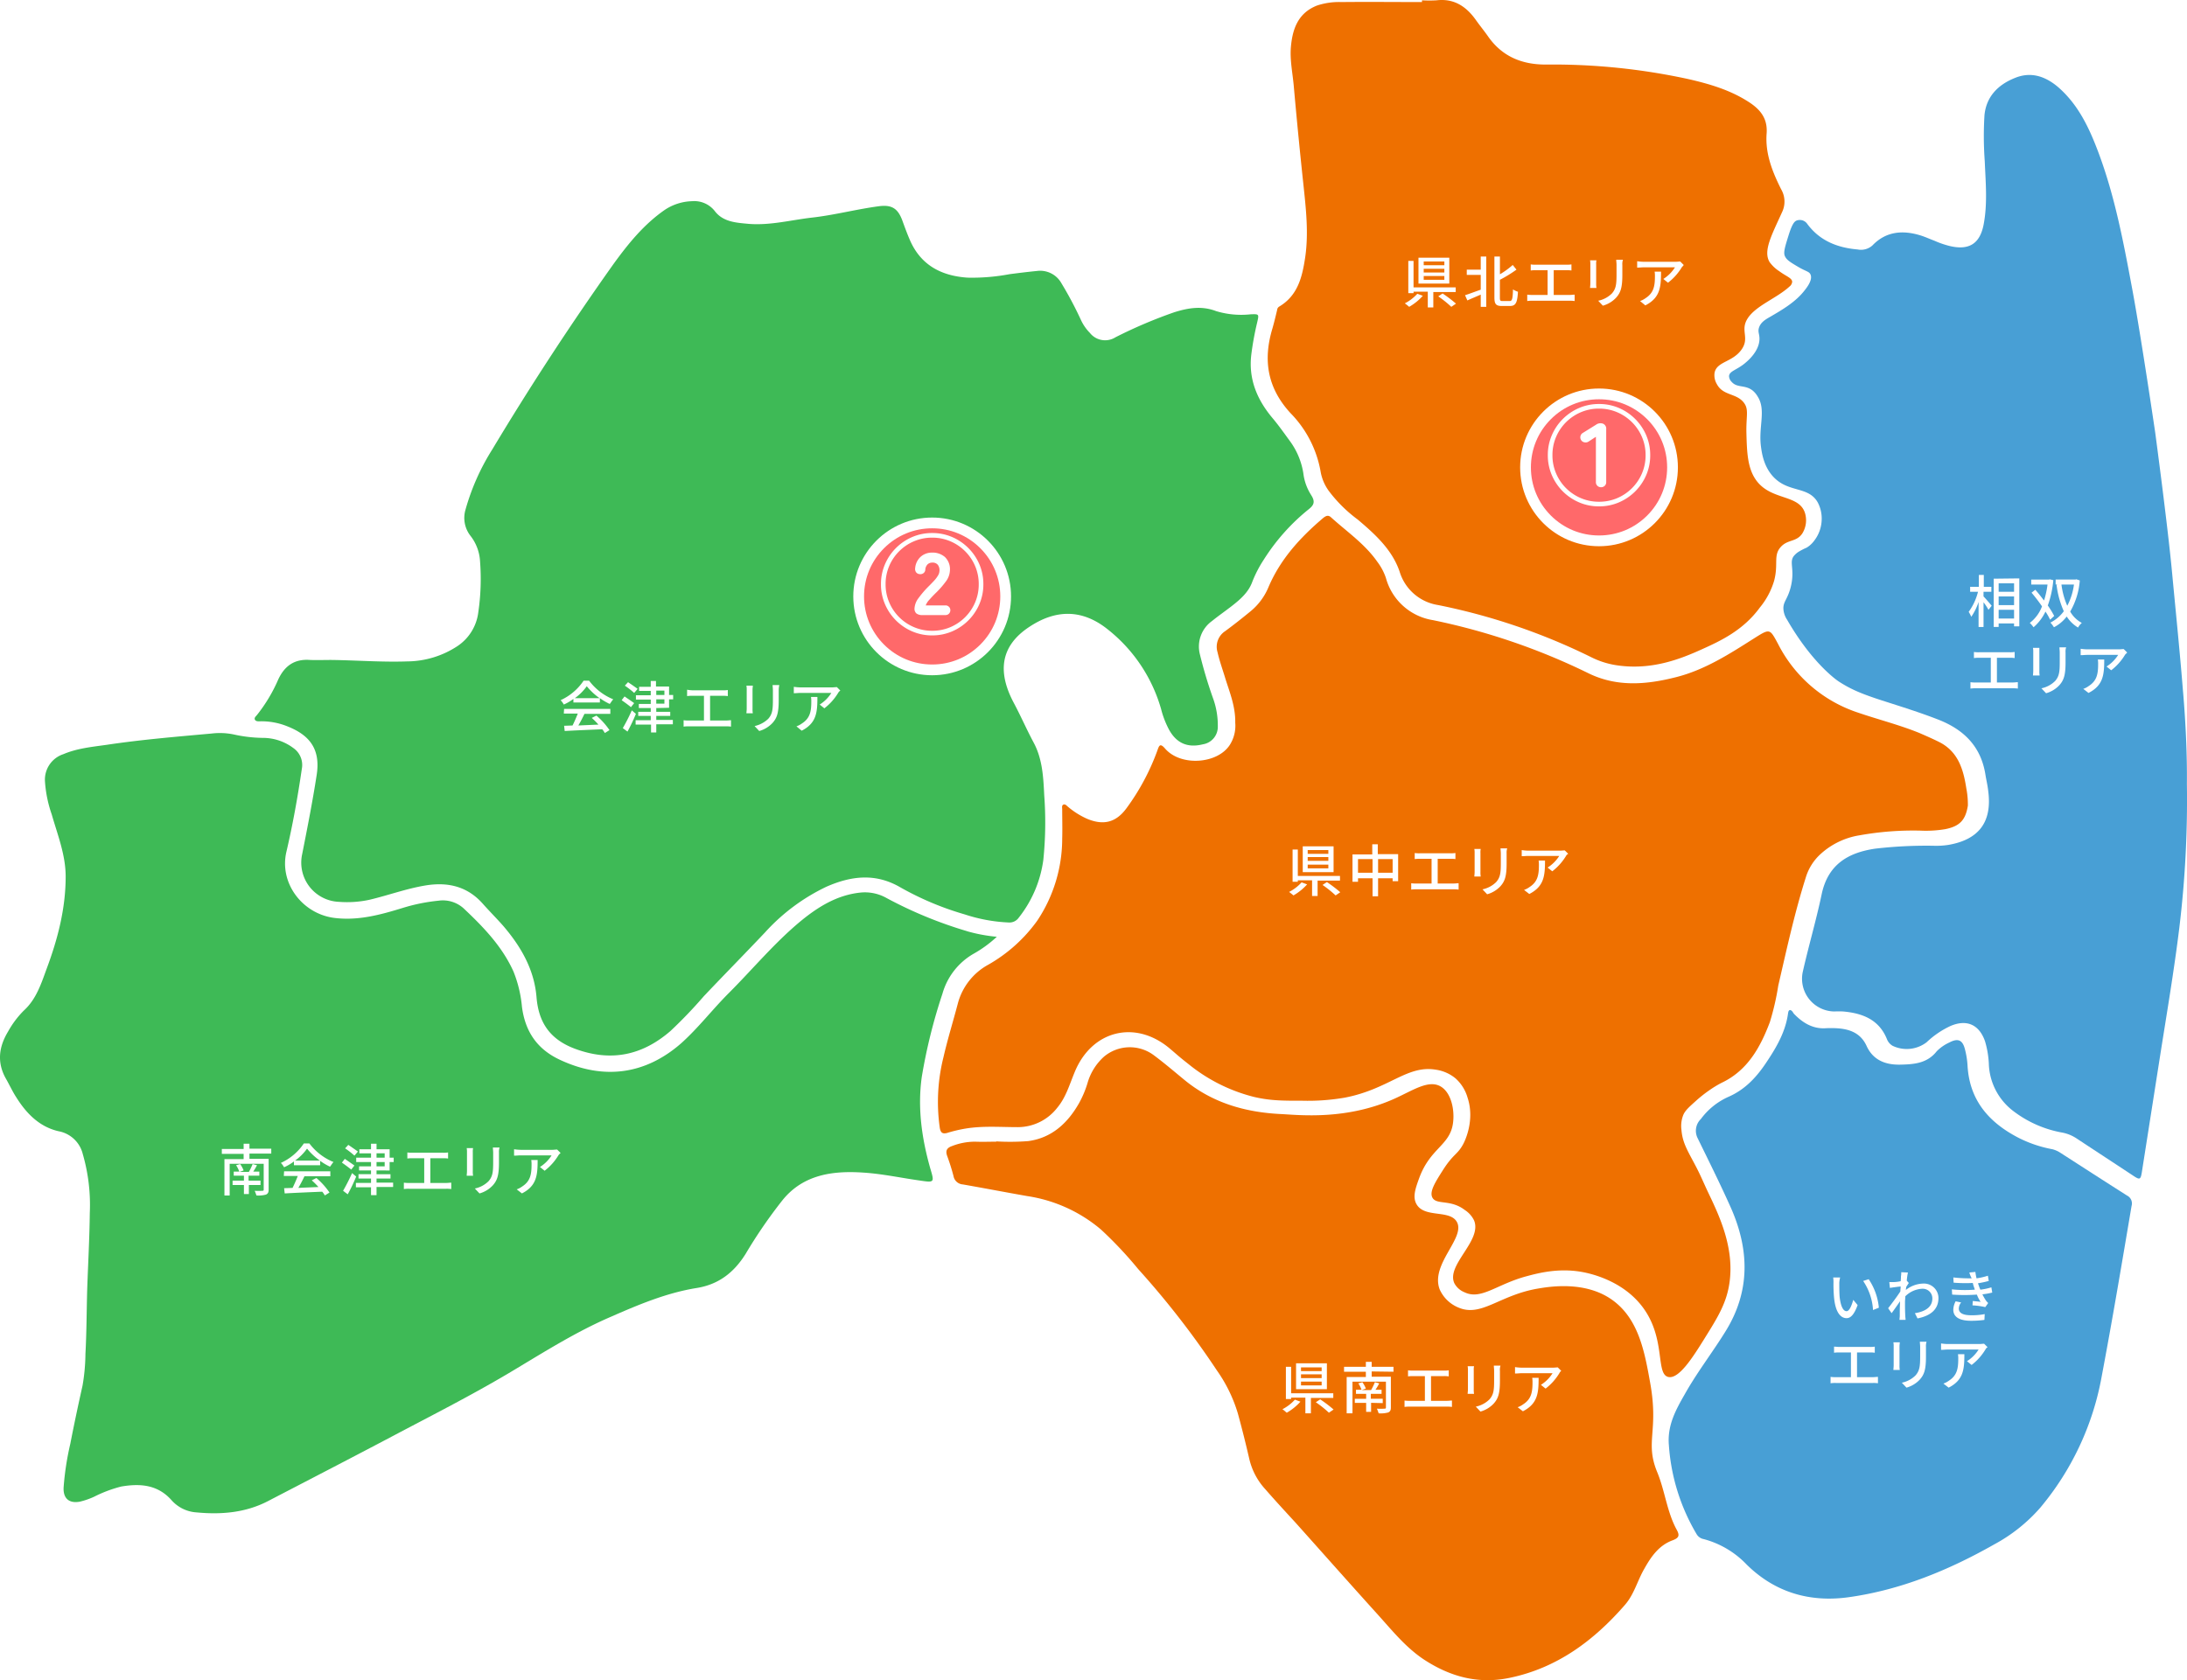
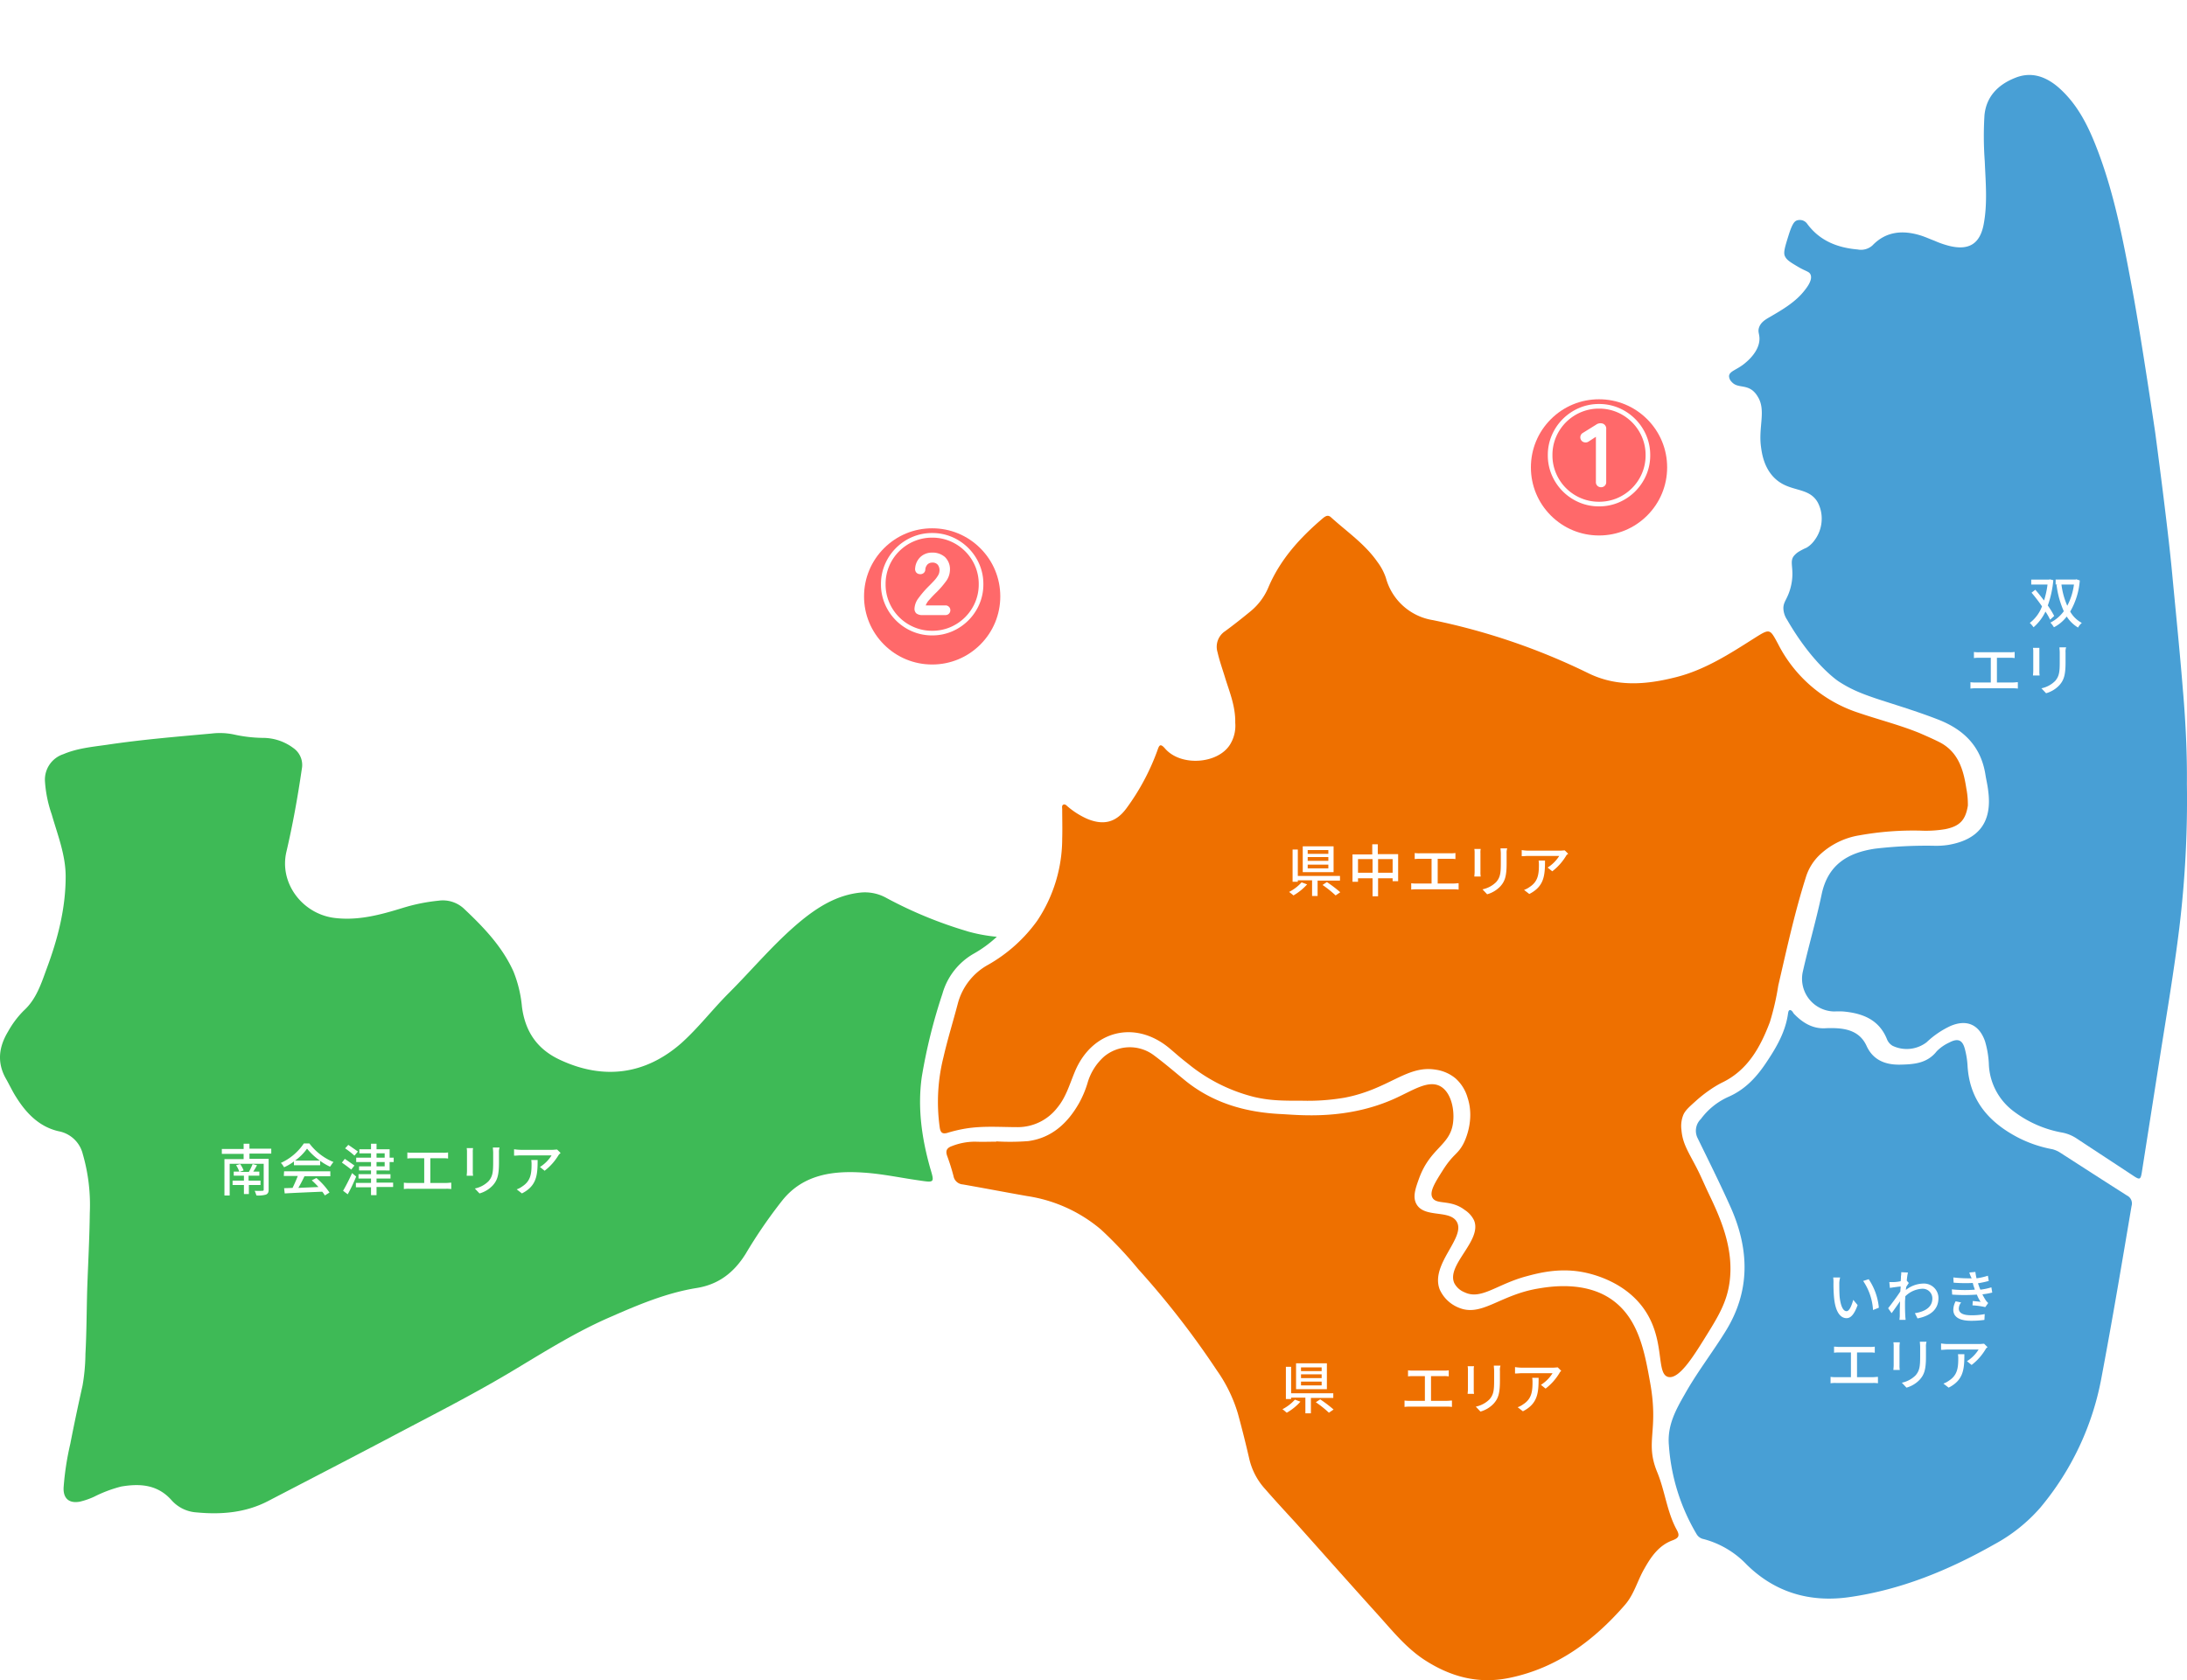
<svg xmlns="http://www.w3.org/2000/svg" width="610.001" height="468.768" viewBox="0 0 610.001 468.768">
  <defs>
    <filter id="パス_6378" x="415.001" y="99.397" width="62" height="62" filterUnits="userSpaceOnUse">
      <feOffset dy="3" input="SourceAlpha" />
      <feGaussianBlur stdDeviation="3" result="blur" />
      <feFlood flood-opacity="0.376" />
      <feComposite operator="in" in2="blur" />
      <feComposite in="SourceGraphic" />
    </filter>
    <filter id="パス_6377" x="229.001" y="135.397" width="62" height="62" filterUnits="userSpaceOnUse">
      <feOffset dy="3" input="SourceAlpha" />
      <feGaussianBlur stdDeviation="3" result="blur-2" />
      <feFlood flood-opacity="0.376" />
      <feComposite operator="in" in2="blur-2" />
      <feComposite in="SourceGraphic" />
    </filter>
  </defs>
  <g id="グループ_1566" data-name="グループ 1566" transform="translate(-639.999 -575.982)">
    <g id="グループ_1564" data-name="グループ 1564">
-       <path id="パス_6315" data-name="パス 6315" d="M348.851,125.183a14.443,14.443,0,0,1-2.19-6.084,20.552,20.552,0,0,0-3.812-9.085c-1.541-2.109-3.082-4.3-4.786-6.327-4.3-5.115-6.732-10.87-5.921-17.683a82.228,82.228,0,0,1,1.622-8.918c.568-2.433.568-2.433-1.785-2.353a24.194,24.194,0,0,1-9.652-.892c-4.055-1.541-7.786-.892-11.68.324a132.524,132.524,0,0,0-16.384,6.976,5.409,5.409,0,0,1-7.138-1.217,12.719,12.719,0,0,1-2.514-3.65,103.1,103.1,0,0,0-5.435-10.22,6.785,6.785,0,0,0-6.82-3.41c-2.514.244-5.115.568-7.625.892a56.367,56.367,0,0,1-11.68.973c-7.462-.487-13.221-3.569-16.223-10.707-.73-1.7-1.378-3.487-2.028-5.272-1.217-3.245-2.839-4.38-6.327-3.975-6.245.81-12.328,2.433-18.574,3.163-5.921.649-11.843,2.271-17.925,1.785-3.41-.324-7.057-.487-9.409-3.487a7.255,7.255,0,0,0-6.408-2.839,14.385,14.385,0,0,0-7.625,2.433c-5.84,4.055-10.22,9.49-14.275,15.082q-17.884,25.18-33.824,51.75a63.591,63.591,0,0,0-7.462,16.787,8.111,8.111,0,0,0,1.378,7.3,12.667,12.667,0,0,1,2.677,7.138,64.007,64.007,0,0,1-.487,14.194,13.278,13.278,0,0,1-5.759,9.409,25.778,25.778,0,0,1-14.109,4.306c-7.057.244-14.194-.324-21.246-.405-1.946,0-3.894.081-5.84,0-4.3-.324-7.057,1.622-8.841,5.435a43.8,43.8,0,0,1-5.921,9.9c-.324.405-.892.811-.568,1.378.324.487.973.405,1.46.405a19.171,19.171,0,0,1,7.706,1.46c6.084,2.433,9.166,6.327,8.03,13.546-1.136,7.381-2.6,14.762-4.055,22.144a10.952,10.952,0,0,0,10.3,13.221,29.435,29.435,0,0,0,8.435-.568c5.191-1.217,10.22-3.082,15.492-3.975,6.164-1.049,11.68.081,16.06,4.948,1.866,2.109,3.894,4.136,5.759,6.245,4.948,5.759,8.679,12.167,9.329,19.873.568,7.213,3.812,11.924,10.87,14.519,9.976,3.65,18.656,1.785,26.523-5.03a129.806,129.806,0,0,0,9.247-9.652c5.677-6,11.437-11.843,17.115-17.845a54.888,54.888,0,0,1,17.115-12.734c6.82-3,13.626-3.894,20.6.163a83.1,83.1,0,0,0,17.925,7.544,45.316,45.316,0,0,0,12.328,2.271,3.137,3.137,0,0,0,2.754-1.3,33.016,33.016,0,0,0,6.894-16.223,102.706,102.706,0,0,0,.244-18.007c-.244-5.029-.487-10.139-3-14.762-1.946-3.65-3.569-7.381-5.516-11.031-4.3-8.111-4.136-15.574,4.38-21.17,7.213-4.786,14.357-4.948,21.246.244a43.525,43.525,0,0,1,15.492,22.711,25.611,25.611,0,0,0,2.269,5.845c2.109,3.731,5.191,5.03,9.409,3.975a4.922,4.922,0,0,0,4.136-5.03,22.179,22.179,0,0,0-1.378-7.949,125.272,125.272,0,0,1-3.65-12.248,8.757,8.757,0,0,1,3.41-9.166c1.7-1.378,3.569-2.677,5.353-4.055,2.514-1.946,4.867-3.975,5.921-6.976a33.238,33.238,0,0,1,3.163-6.084,57.262,57.262,0,0,1,12.492-14.033c1.462-1.137,1.95-2.11.733-3.975" transform="translate(656.869 588.94)" fill="#3eba56" />
      <path id="パス_6316" data-name="パス 6316" d="M269.763,211.605a118.006,118.006,0,0,1-22.468-9.247,12.294,12.294,0,0,0-7.213-1.541c-6.489.649-11.761,3.894-16.628,7.869-7.381,6.084-13.465,13.465-20.2,20.2-4.543,4.543-8.435,9.652-13.221,13.951-9.976,8.761-21.656,10.382-33.906,4.623-6.408-3-9.652-7.949-10.544-14.762a34.676,34.676,0,0,0-2.353-9.815c-3.163-7.057-8.435-12.492-13.951-17.683a8.628,8.628,0,0,0-6.976-2.109,50.538,50.538,0,0,0-9.734,1.946c-6.327,1.946-12.653,3.731-19.468,2.839-8.841-1.217-15.249-9.734-13.221-18.413,1.785-7.625,3.163-15.33,4.3-23.117a5.752,5.752,0,0,0-2.353-5.84,14.14,14.14,0,0,0-8.517-2.839,39.7,39.7,0,0,1-8.193-.973,19.183,19.183,0,0,0-6.084-.244c-9.815.892-19.629,1.7-29.363,3.163-4.055.568-8.193.973-12.005,2.6a7.476,7.476,0,0,0-5.115,7.706A34.806,34.806,0,0,0,14.42,179c1.622,5.677,3.894,11.279,3.894,17.359,0,8.918-2.19,17.357-5.272,25.632-1.541,4.218-2.921,8.6-6.408,11.761a26.176,26.176,0,0,0-4.38,5.84c-2.6,4.3-3.163,8.679-.568,13.221.973,1.7,1.785,3.489,2.839,5.115,2.839,4.543,6.489,8.274,11.843,9.49a8.538,8.538,0,0,1,6.732,6.408,51.007,51.007,0,0,1,1.946,16.384c-.081,7.138-.487,14.275-.73,21.5-.163,5.921-.163,11.924-.487,17.845a54.3,54.3,0,0,1-.81,8.841c-1.217,5.435-2.353,10.788-3.41,16.223a78.9,78.9,0,0,0-1.866,12.167c-.163,3.082,1.541,4.542,4.542,3.974a20.884,20.884,0,0,0,3.975-1.378,36.832,36.832,0,0,1,7.544-2.839c5.272-.892,10.22-.568,14.114,3.894a10.172,10.172,0,0,0,6.976,3.326c6.82.649,13.546.081,19.71-3.082,12.328-6.408,24.74-12.816,36.984-19.3,10.788-5.677,21.738-11.279,32.2-17.6,8.517-5.115,16.952-10.382,26.037-14.357,7.949-3.487,15.9-6.894,24.5-8.274,6.084-.973,10.383-4.3,13.626-9.49a136.466,136.466,0,0,1,10.3-15.006c5.759-7.138,13.951-8.274,22.468-7.706,5.272.324,10.463,1.46,15.655,2.19,4.3.649,4.3.649,3.082-3.41-2.353-8.354-3.569-16.787-2.353-25.469a151.434,151.434,0,0,1,5.759-23.2,18.714,18.714,0,0,1,8.6-11.112,33.639,33.639,0,0,0,6.57-4.786,45.262,45.262,0,0,1-8.265-1.541" transform="translate(640 624.187)" fill="#3eba56" />
      <path id="パス_6317" data-name="パス 6317" d="M486.331,186.253c-.812-5.353-2.271-10.383-7.625-13.06-1.785-.892-3.65-1.7-5.516-2.514-5.6-2.271-11.436-3.731-17.115-5.677a38.528,38.528,0,0,1-22.224-19.061c-2.353-4.38-2.271-4.459-6.652-1.7-6.894,4.38-13.789,8.841-21.819,10.87-8.274,2.109-16.547,2.839-24.577-1.136a181.569,181.569,0,0,0-43.233-14.762,16.229,16.229,0,0,1-13.14-11.761,15.7,15.7,0,0,0-2.353-4.459c-3.487-5.03-8.517-8.435-12.984-12.492-.811-.73-1.46-.324-2.109.163-6.408,5.435-12,11.517-15.33,19.386a17.325,17.325,0,0,1-5.03,6.732c-2.271,1.865-4.623,3.731-7.057,5.516a5.2,5.2,0,0,0-2.109,5.84c.568,2.514,1.46,4.948,2.19,7.381,1.217,3.894,2.839,7.786,2.754,12.328a9.965,9.965,0,0,1-1.46,6.084c-3.41,5.435-13.708,6.164-18.088,1.136-1.46-1.7-1.7-.81-2.19.568a63.891,63.891,0,0,1-8.6,16.06c-2.921,3.975-6.408,4.867-11.031,2.921a22.261,22.261,0,0,1-5.272-3.326c-.405-.324-.81-.892-1.38-.568-.405.244-.243.892-.243,1.3,0,2.677.081,5.435,0,8.111a41.308,41.308,0,0,1-6.976,22.951,42.876,42.876,0,0,1-13.626,12.248,17.387,17.387,0,0,0-8.517,10.87c-1.3,4.948-2.839,9.9-3.975,14.843A51.254,51.254,0,0,0,200,280.91c.244,1.3.73,1.7,2.028,1.378a38.92,38.92,0,0,1,5.115-1.217c4.867-.81,9.734-.405,14.6-.405a13.95,13.95,0,0,0,11.031-5.435c2.433-2.921,3.41-6.489,4.867-9.976,4.786-11.6,16.871-14.6,26.442-6.57,2.228,1.869,2.2,1.966,5.272,4.38a47.068,47.068,0,0,0,18.371,9.191c4.527,1.051,8.1,1.044,13.273,1.035a60.5,60.5,0,0,0,12.03-.869c12.267-2.386,17.237-9.092,25.22-7.8a11.112,11.112,0,0,1,5.559,2.405,11.446,11.446,0,0,1,3.414,5.475c2.084,6.384-.894,12.245-1.174,12.776-1.647,3.123-2.769,2.732-5.725,7.384-2.178,3.428-3.852,6.06-2.9,7.715,1.167,2.041,5.04.372,8.99,3.393a7.226,7.226,0,0,1,2.6,2.913c2.319,5.645-7.784,12.37-5.519,17.487a5.492,5.492,0,0,0,2.86,2.567c4.628,2.24,8.974-2.243,17.287-4.468,3.209-.859,8.862-2.374,15.416-1.209,2.337.416,11.374,2.341,16.977,9.815,6.564,8.755,3.545,18.631,7.138,19.487,2.993.712,6.984-5.689,10.111-10.707,3.772-6.052,6.261-10.043,7.02-15.929,1.239-9.614-2.888-18.332-5.9-24.643-1.112-2.325-2.1-4.713-3.277-7-2.34-4.535-3.97-6.837-4.269-10.664a8.25,8.25,0,0,1,.544-4.226c.549-1.217,1.549-2.111,3.545-3.9a36.835,36.835,0,0,1,3.936-3.087,29.845,29.845,0,0,1,3.082-1.865c7.3-3.41,10.87-9.9,13.546-16.952a71.809,71.809,0,0,0,2.353-10.22c2.353-10.139,4.543-20.278,7.706-30.254a14.446,14.446,0,0,1,4.055-6.408,21,21,0,0,1,10.95-5.272,84.8,84.8,0,0,1,16.952-1.3,32.8,32.8,0,0,0,6.894-.405c4.055-.811,5.677-2.514,6.327-6.57a23.583,23.583,0,0,0-.409-4.7" transform="translate(702.133 609.793)" fill="#ee7000" />
-       <path id="パス_6318" data-name="パス 6318" d="M403.515,89.146c2.331-3.55,8.136-5.6,11.641-8.839a1.867,1.867,0,0,0,.742-1.332c-.05-1.043-1.626-1.483-3.578-2.921a10.159,10.159,0,0,1-2.746-2.6c-1.8-3.113.568-7.412,3.569-14.033a6.805,6.805,0,0,0-.324-6.245c-2.434-4.867-4.459-9.9-4.055-15.492.324-4.055-1.541-6.57-4.7-8.679-5.272-3.487-11.112-5.191-17.115-6.57a177.982,177.982,0,0,0-39.826-4.055c-6.652,0-12.167-2.271-16.06-7.869-1.136-1.622-2.353-3.082-3.487-4.7C324.887,2.085,321.486-.112,316.7.456a33.736,33.736,0,0,1-4.055,0V.943c-7.462,0-15.006-.081-22.468,0a19.506,19.506,0,0,0-6.82.973c-5.353,2.109-6.894,6.652-7.3,11.843-.244,3.487.487,6.976.81,10.463.811,9.166,1.7,18.251,2.677,27.41.73,6.894,1.541,13.87.487,20.765-.811,5.272-2.028,10.383-7.138,13.465a1.2,1.2,0,0,0-.649.973c-.405,1.7-.81,3.41-1.3,5.115-2.677,8.841-1.46,16.628,5.03,23.685a30.893,30.893,0,0,1,8.435,16.547,12.882,12.882,0,0,0,2.271,5.191,39.3,39.3,0,0,0,8.042,7.951c4.786,4.055,9.574,8.354,11.68,14.519a13.327,13.327,0,0,0,10.707,9.329,173.445,173.445,0,0,1,42.828,14.6,23.569,23.569,0,0,0,6.894,2.19c9.976,1.542,18.227-1.889,23.928-4.459,5.132-2.315,11.473-5.26,16.1-11.607a21.135,21.135,0,0,0,4.008-7.511c1.225-4.65-.247-6.921,1.729-9.281,1.953-2.332,4.462-1.4,6.134-3.912a6.98,6.98,0,0,0,.727-5.729c-1.714-5.3-9.618-3.351-13.719-9.268-2.332-3.367-2.463-7.878-2.6-12.782-.146-5.018.792-6.812-.778-8.77-2.1-2.628-5.743-1.836-7.469-5.1a4.838,4.838,0,0,1-.639-3.19c.626-3.127,4.914-2.913,7.435-6.338s-.448-5.4,1.831-8.871" transform="translate(723.979 575.614)" fill="#ee7000" />
      <path id="パス_6319" data-name="パス 6319" d="M482.7,266.98c-6.245-3.975-12.41-7.949-18.574-11.924a7.545,7.545,0,0,0-2.19-.973,34.79,34.79,0,0,1-9.408-3.163c-8.193-4.218-13.708-10.383-14.275-20.115a22.882,22.882,0,0,0-.731-4.623c-.649-2.6-1.946-3.163-4.38-1.866a11.73,11.73,0,0,0-3.487,2.433c-2.677,3.41-6.408,3.65-10.22,3.731-4.136.081-7.544-1.3-9.329-5.191-1.622-3.569-4.623-4.7-8.112-4.948a27.329,27.329,0,0,0-3.65,0c-3.487.081-6.164-1.622-8.517-4.055-.325-.405-.487-.973-1.136-1.049-.405.163-.405.487-.487.811-.649,5.029-3.082,9.329-5.84,13.465-2.754,4.218-6,7.869-10.87,9.976a19.333,19.333,0,0,0-7.625,6.164,4.559,4.559,0,0,0-.892,5.353c3.163,6.489,6.408,12.984,9.327,19.548,5.115,11.68,5.353,23.2-1.541,34.311-3.65,5.921-7.949,11.437-11.356,17.52-2.514,4.38-4.948,8.761-4.459,14.275a56.051,56.051,0,0,0,7.786,24.9,2.917,2.917,0,0,0,1.946,1.3,25.614,25.614,0,0,1,11.924,7.057c7.949,7.869,17.683,10.623,28.39,9.166,14.6-2.028,27.984-7.544,40.719-14.762a45.981,45.981,0,0,0,12.816-10.22,78.687,78.687,0,0,0,17.115-36.5c3-15.9,5.677-31.8,8.354-47.694a2.453,2.453,0,0,0-1.3-2.922" transform="translate(750.538 642.541)" fill="#489fd5" />
      <path id="パス_6320" data-name="パス 6320" d="M494.37,188.54c-.892-11.193-2.028-22.306-3.082-33.5-1.217-13.06-4.7-39.015-4.7-39.015s-3.894-26.442-6.327-39.583c-2.433-13.06-4.867-26.2-9.574-38.689-2.51-6.658-5.513-13.066-11.035-17.933-3.568-3.082-7.625-4.542-12.167-2.677-4.7,1.866-8.03,5.191-8.517,10.463a95.309,95.309,0,0,0,.081,12.734c.244,5.921.812,11.924-.324,17.764-1.049,5.353-4.136,7.213-9.49,5.921a25.914,25.914,0,0,1-4.218-1.46c-1.3-.487-2.514-1.049-3.812-1.46-4.948-1.541-9.652-1.217-13.465,2.754A4.769,4.769,0,0,1,403.6,65c-5.677-.487-10.623-2.433-14.114-7.213a2.54,2.54,0,0,0-1.127-.855,2.673,2.673,0,0,0-1.63-.056c-.791.236-1.415,1.039-2.412,4.236-.978,3.137-1.468,4.706-1.022,5.725.481,1.094,1.512,1.709,3.574,2.939,2.316,1.382,3.182,1.325,3.576,2.2.7,1.553-1.1,3.782-1.923,4.792-2.416,2.98-6.016,5.1-9.29,7-1.234.715-2.6,1.46-3.127,2.98-.442,1.288.171,1.837.106,3.378-.143,3.393-3.336,6.024-4.094,6.649-2.3,1.891-4.317,2.157-4.389,3.57a2.367,2.367,0,0,0,.753,1.621c1.534,1.729,3.715.721,5.836,2.4a5.958,5.958,0,0,1,1.344,1.584c2.488,3.8.24,8.417.963,13.976.233,1.8.759,5.751,3.621,8.674,4.2,4.3,9.6,2.426,12.2,6.932a9.621,9.621,0,0,1,1.115,5.061,9.953,9.953,0,0,1-2.132,5.729,7.172,7.172,0,0,1-2.07,1.881,17.032,17.032,0,0,0-2.371,1.235,5.864,5.864,0,0,0-1.2,1.1c-1.115,1.47-.157,3.009-.441,6.235a15.67,15.67,0,0,1-.685,3.368c-.805,2.526-1.727,3.187-1.78,4.86a6.041,6.041,0,0,0,1.027,3.287c7.293,12.661,14.424,17.252,14.424,17.252,3.3,2.127,6.135,3.374,12,5.272,5.272,1.7,10.544,3.326,15.738,5.353,7.057,2.754,11.843,7.381,13.14,15.169.244,1.622.649,3.163.81,4.786,1.136,8.6-2.6,13.546-11.112,15.006a22.219,22.219,0,0,1-4.056.244,123.214,123.214,0,0,0-16.384.81c-7.706,1.136-13.221,4.543-14.925,12.816-1.541,7.3-3.65,14.438-5.272,21.656a9.133,9.133,0,0,0,8.841,10.951,24.307,24.307,0,0,1,2.434,0c5.435.487,10.058,2.271,12.248,7.786a3.721,3.721,0,0,0,1.541,1.785,9.137,9.137,0,0,0,9.49-.973,24.817,24.817,0,0,1,6.662-4.546c4.543-1.946,8.03-.405,9.652,4.3a26.5,26.5,0,0,1,1.049,6.164,17.221,17.221,0,0,0,6.976,13.377,31.574,31.574,0,0,0,13.626,5.921,11.007,11.007,0,0,1,3.894,1.622c5.272,3.487,10.623,6.976,15.9,10.463,1.7,1.136,1.946.973,2.271-.973l5.115-32.607c1.865-11.843,3.894-23.765,5.353-35.689a297.012,297.012,0,0,0,2.109-40.151c.077-8.189-.328-16.867-1.058-25.541" transform="translate(754.538 580.583)" fill="#489fd5" />
      <path id="パス_6321" data-name="パス 6321" d="M333.107,259.783c3.062-8.473,8.513-9.158,9.444-15.266.586-3.845-.48-8.765-3.473-10.45-3.329-1.875-7.588,1.066-12.614,3.352-13.569,6.172-26.786,4.627-31.877,4.38-10.058-.487-19.3-3.163-27.172-9.734-2.754-2.272-5.516-4.623-8.354-6.732a11.191,11.191,0,0,0-13.87.487,15.7,15.7,0,0,0-4.543,7.3,28.22,28.22,0,0,1-2.353,5.6c-3.163,5.6-7.625,9.734-14.194,10.623a65.494,65.494,0,0,1-8.918.081v.081c-1.946,0-3.894.081-5.84,0a17.72,17.72,0,0,0-6.489,1.217c-1.622.568-1.866,1.46-1.3,2.921.649,1.785,1.217,3.569,1.7,5.435a2.841,2.841,0,0,0,2.6,2.353c6,1.049,11.924,2.19,17.925,3.245a41.3,41.3,0,0,1,20.6,9.329,111.4,111.4,0,0,1,10.383,11.031,240.156,240.156,0,0,1,21.975,28.311,41.213,41.213,0,0,1,5.84,12.005c1.136,4.136,2.19,8.354,3.163,12.572a18.766,18.766,0,0,0,4.459,8.517c2.754,3.163,5.6,6.245,8.435,9.329,7.55,8.438,15.013,16.871,22.561,25.225,4.136,4.543,7.949,9.409,13.14,12.9,7.381,4.867,15.249,7.057,24.09,5.191,13.221-2.754,23.441-10.383,32.121-20.359,2.6-3,3.487-6.82,5.435-10.139,1.866-3.326,4.055-6.489,7.869-7.869,1.7-.649,2.028-1.3,1.136-2.919-2.723-4.953-3.279-10.837-5.435-16.06-3.511-8.5.455-11.313-1.955-24.82-1.566-8.78-3.228-18.091-10.749-23.364-7.552-5.3-17.536-3.574-20.521-3.075-10.837,1.809-15.873,8.117-22.321,5.263a9.778,9.778,0,0,1-5.142-5.024c-2.682-7.078,7.378-14.438,4.754-18.891-2.02-3.427-9.082-.944-11.256-4.957-1.069-1.97-.279-4.253.742-7.081" transform="translate(702.693 645.009)" fill="#ee7000" />
      <g id="グループ_1558" data-name="グループ 1558" transform="translate(-18.256 28.257)">
        <path id="パス_6322" data-name="パス 6322" d="M136.795,128.664a13.675,13.675,0,0,1-2.754,1.622,5.766,5.766,0,0,0-.892-1.217,15.374,15.374,0,0,0,6.408-5.435H141.1a15.95,15.95,0,0,0,6.732,5.191c-.324.324-.649.892-.973,1.3A16.355,16.355,0,0,1,144.1,128.5v1.217h-7.381v-1.049Zm-2.677,2.839h12.9v1.378H139.8c-.487,1.049-1.136,2.271-1.7,3.245,1.785-.081,3.731-.163,5.6-.244a20.213,20.213,0,0,0-1.866-1.866l1.3-.649a20.286,20.286,0,0,1,3.65,4.055l-1.3.81a6.231,6.231,0,0,0-.73-1.049c-3.731.163-7.786.324-10.463.487l-.163-1.46,2.353-.081c.487-.973,1.049-2.271,1.46-3.326h-3.9l.081-1.3Zm9.9-3a17.636,17.636,0,0,1-3.569-3.326,14.348,14.348,0,0,1-3.326,3.326Z" transform="translate(681.472 614.009)" fill="#fff" />
        <path id="パス_6323" data-name="パス 6323" d="M148.729,131c-.568-.487-1.785-1.378-2.6-1.946l.81-1.049c.81.568,2.028,1.378,2.677,1.865L148.729,131Zm1.378,1.866a46.262,46.262,0,0,1-2.353,4.948l-1.3-.973a55.1,55.1,0,0,0,2.514-4.948l1.136.973Zm-.487-5.84a24.205,24.205,0,0,0-2.6-2.028l.892-.973c.81.568,2.028,1.378,2.677,1.865Zm6.164,4.218v1.049h3.894v1.136h-3.892v1.136h4.623v1.217h-4.623v2.271h-1.46v-2.19h-4.3v-1.217h4.218v-1.217h-3.489v-1.136h3.489V131.24H150.92V130.1h3.326v-1.217h-4.136V127.67h4.136v-1.22H151v-1.136h3.245V123.7h1.462v1.541h3.65v2.353h1.136v1.217h-1.136v2.353l-3.569.081Zm0-3.65h2.271v-1.217h-2.27Zm0,2.433h2.271v-1.212h-2.27Z" transform="translate(685.517 614.028)" fill="#fff" />
        <path id="パス_6324" data-name="パス 6324" d="M161.661,125.714h8.6a7.458,7.458,0,0,0,1.378-.081v1.7a7.949,7.949,0,0,0-1.378-.081h-3.569v6.894h4.459c.487,0,.973-.081,1.378-.081v1.785a8.36,8.36,0,0,0-1.378-.081H160.767a8.911,8.911,0,0,0-1.46.081v-1.785a8.914,8.914,0,0,0,1.46.081h4.218v-6.894h-3.326a8.356,8.356,0,0,0-1.378.081v-1.786a9.023,9.023,0,0,0,1.378.163Z" transform="translate(689.62 614.606)" fill="#fff" />
        <path id="パス_6325" data-name="パス 6325" d="M174.372,125.86v5.272a6.621,6.621,0,0,0,.081,1.3h-1.786c0-.244.081-.81.081-1.3V125.86a5.781,5.781,0,0,0-.081-1.136h1.785c0,.324-.08.648-.08,1.136m7.3.163v2.839c0,3.65-.568,4.948-1.7,6.245a8.028,8.028,0,0,1-3.731,2.271l-1.3-1.378a7.911,7.911,0,0,0,3.812-2.028c1.136-1.3,1.3-2.514,1.3-5.272v-2.677c0-.568-.081-1.049-.081-1.46h1.865a7.287,7.287,0,0,0-.163,1.46Z" transform="translate(693.781 614.299)" fill="#fff" />
        <path id="パス_6326" data-name="パス 6326" d="M195.159,126.555a15.6,15.6,0,0,1-3.894,4.38l-1.3-1.049a10.248,10.248,0,0,0,3.245-3.245h-8.6c-.649,0-1.217.081-1.865.081v-1.79a13.273,13.273,0,0,0,1.865.163h8.841c.324,0,1.049-.081,1.3-.081l.973.973a1.862,1.862,0,0,0-.568.568Zm-10.22,10.623-1.46-1.217a5.718,5.718,0,0,0,1.541-.81c2.271-1.46,2.6-3.41,2.6-6.084a7.425,7.425,0,0,0-.081-1.3h1.785c0,4.3-.244,7.3-4.38,9.409Z" transform="translate(696.921 614.414)" fill="#fff" />
      </g>
      <g id="グループ_1563" data-name="グループ 1563">
        <path id="パス_6327" data-name="パス 6327" d="M54.883,246.436v1.46h5.353v8.6c0,.81-.244,1.136-.73,1.378a7.838,7.838,0,0,1-2.677.244,13.43,13.43,0,0,0-.487-1.3,17.144,17.144,0,0,0,2.109,0c.324,0,.405-.081.405-.324v-7.213h-9.49v8.841h-1.46V247.982h5.353v-1.46H47.177v-1.378h6.084v-1.462h1.622v1.378h6.084v1.376Zm-.163,8.761v2.518h-1.38V255.2H50.178v-1.217h3.163V252.6H50.5v-1.136h1.541a7.263,7.263,0,0,0-.892-1.785l1.136-.324a7.858,7.858,0,0,1,.973,1.785l-1.136.405h2.6a18.036,18.036,0,0,0,1.049-2.19l1.217.324a17.138,17.138,0,0,1-1.049,1.785h1.7V252.6h-3v1.378h3.326V255.2Z" transform="translate(654.694 651.401)" fill="#fff" />
        <path id="パス_6328" data-name="パス 6328" d="M63.381,248.648a13.674,13.674,0,0,1-2.754,1.622,5.765,5.765,0,0,0-.892-1.217,15.374,15.374,0,0,0,6.408-5.435h1.541a15.949,15.949,0,0,0,6.732,5.191c-.324.324-.649.892-.973,1.3a16.357,16.357,0,0,1-2.754-1.622V249.7H63.381v-1.054ZM60.627,251.4h12.9v1.38H66.311c-.487,1.049-1.136,2.271-1.7,3.245,1.785-.081,3.731-.163,5.6-.243a20.206,20.206,0,0,0-1.866-1.866l1.3-.649a20.287,20.287,0,0,1,3.65,4.055l-1.3.81a6.309,6.309,0,0,0-.73-1.049c-3.731.163-7.786.324-10.463.487l-.163-1.46,2.353-.081c.487-.973,1.049-2.271,1.46-3.326h-3.9l.081-1.3Zm9.976-3a17.638,17.638,0,0,1-3.569-3.326,14.348,14.348,0,0,1-3.326,3.326Z" transform="translate(658.606 651.382)" fill="#fff" />
        <path id="パス_6329" data-name="パス 6329" d="M75.315,250.9c-.568-.487-1.785-1.378-2.6-1.946l.81-1.049c.811.568,2.028,1.378,2.677,1.866Zm1.378,1.946a46.271,46.271,0,0,1-2.353,4.948l-1.3-.973a55.1,55.1,0,0,0,2.514-4.948l1.136.973ZM76.207,247a24.2,24.2,0,0,0-2.6-2.028L74.5,244c.81.568,2.028,1.378,2.677,1.866Zm6.164,4.136v1.049h3.894V253.4H82.372v1.136H87v1.217H82.372v2.271H80.831v-2.19H76.614v-1.217h4.218V253.4H77.344v-1.217h3.487v-1.049H77.506V250h3.326V248.8H76.7V247.58h4.136v-1.217H77.587v-1.136h3.245v-1.545h1.541v1.541h3.65v2.353h1.136v1.217H86.022v2.353Zm0-3.569h2.271v-1.217h-2.27Zm0,2.433h2.271V248.8h-2.27Z" transform="translate(662.65 651.401)" fill="#fff" />
        <path id="パス_6330" data-name="パス 6330" d="M88.247,245.618h8.6a7.444,7.444,0,0,0,1.377-.081v1.7a7.951,7.951,0,0,0-1.378-.081H93.276v6.894h4.459c.487,0,.973-.081,1.378-.081v1.785a8.219,8.219,0,0,0-1.378-.081H87.352a8.768,8.768,0,0,0-1.46.081v-1.785a8.911,8.911,0,0,0,1.46.081h4.218v-6.894H88.243a8.36,8.36,0,0,0-1.378.081v-1.7a8.36,8.36,0,0,0,1.378.081Z" transform="translate(666.753 651.979)" fill="#fff" />
        <path id="パス_6331" data-name="パス 6331" d="M100.958,245.784v5.272a6.622,6.622,0,0,0,.081,1.3H99.253c0-.243.081-.811.081-1.3v-5.272a5.782,5.782,0,0,0-.081-1.136h1.785a5,5,0,0,0-.08,1.136m7.3.163v2.839c0,3.65-.568,4.948-1.7,6.245a8.028,8.028,0,0,1-3.731,2.272l-1.3-1.378a7.55,7.55,0,0,0,3.812-2.028c1.136-1.3,1.3-2.514,1.3-5.272v-2.677c0-.568-.081-1.049-.081-1.46h1.866a4.041,4.041,0,0,0-.163,1.46Z" transform="translate(670.915 651.652)" fill="#fff" />
        <path id="パス_6332" data-name="パス 6332" d="M121.744,246.479a15.6,15.6,0,0,1-3.894,4.38l-1.3-1.049a10.248,10.248,0,0,0,3.245-3.245h-8.6c-.649,0-1.136.081-1.865.081v-1.79a13.271,13.271,0,0,0,1.865.163h8.841c.324,0,1.049-.081,1.3-.081l.973.973a3.75,3.75,0,0,0-.568.568Zm-10.22,10.706-1.46-1.136a5.683,5.683,0,0,0,1.541-.811c2.271-1.46,2.6-3.41,2.6-6.083a7.421,7.421,0,0,0-.081-1.3H115.9c0,4.212-.244,7.22-4.38,9.327" transform="translate(674.055 651.767)" fill="#fff" />
      </g>
      <g id="グループ_1557" data-name="グループ 1557" transform="translate(0 -17)">
        <path id="パス_6333" data-name="パス 6333" d="M303.8,78.778a15.52,15.52,0,0,1-3.812,3.082,15.379,15.379,0,0,0-1.217-.973,12.016,12.016,0,0,0,3.487-2.677l1.541.568Zm2.921-1.136v4.38h-1.541v-4.38h-3.975v.405h-1.46v-9h1.46v7.381h11.761v1.3h-6.245Zm4.459-2.271h-8.6V68.158h8.6ZM309.8,69.207h-5.759v1.049H309.8Zm0,2.028h-5.759v1.049H309.8Zm0,2.028h-5.759v1.049H309.8Zm-.487,4.867a37.142,37.142,0,0,1,3.731,2.839l-1.3.892a30.179,30.179,0,0,0-3.65-2.921Z" transform="translate(733.06 596.73)" fill="#fff" />
        <path id="パス_6334" data-name="パス 6334" d="M315.955,67.909H317.5V81.942h-1.541v-3.41c-1.3.568-2.677,1.136-3.731,1.622l-.649-1.46c1.049-.324,2.754-.973,4.38-1.541v-4.13h-3.894v-1.46h3.894Zm8.112,12.411c.649,0,.812-.649.892-3.245a5.27,5.27,0,0,0,1.38.649c-.163,2.921-.568,3.975-2.19,3.975H321.8c-1.622,0-2.028-.568-2.028-2.433V67.909h1.541v4.948a22.569,22.569,0,0,0,3.569-2.6l1.049,1.3A36.926,36.926,0,0,1,321.3,74.4v4.948c0,.81.081.973.73.973Z" transform="translate(737.048 596.652)" fill="#fff" />
        <path id="パス_6335" data-name="パス 6335" d="M327.162,69.66h8.6a7.456,7.456,0,0,0,1.378-.081v1.7a7.942,7.942,0,0,0-1.378-.081h-3.569V78.1h4.459c.487,0,.973-.081,1.378-.081V79.8a8.358,8.358,0,0,0-1.378-.081H326.268a8.909,8.909,0,0,0-1.46.081V78.016a8.909,8.909,0,0,0,1.46.081h4.218V71.2h-3.326a8.358,8.358,0,0,0-1.378.081v-1.7a7.949,7.949,0,0,0,1.378.081Z" transform="translate(741.17 597.172)" fill="#fff" />
        <path id="パス_6336" data-name="パス 6336" d="M339.874,69.887v5.272a6.622,6.622,0,0,0,.081,1.3h-1.786c0-.244.081-.812.081-1.3V69.887a5.78,5.78,0,0,0-.081-1.136h1.785a4.29,4.29,0,0,0-.08,1.136m7.3.163v2.839c0,3.65-.568,4.948-1.7,6.245a8.028,8.028,0,0,1-3.731,2.271l-1.3-1.378A7.55,7.55,0,0,0,344.252,78c1.136-1.3,1.3-2.514,1.3-5.272V70.051c0-.568-.081-1.049-.081-1.46h1.865a4.041,4.041,0,0,0-.163,1.46Z" transform="translate(745.331 596.864)" fill="#fff" />
        <path id="パス_6337" data-name="パス 6337" d="M360.681,70.521a15.582,15.582,0,0,1-3.894,4.38l-1.3-1.049a10.248,10.248,0,0,0,3.245-3.245h-8.678c-.649,0-1.136.081-1.866.081V68.9a13.277,13.277,0,0,0,1.866.163H358.9c.324,0,1.049-.081,1.3-.081l.973.973A3,3,0,0,1,360.681,70.521ZM350.46,81.228,349,80.011a5.719,5.719,0,0,0,1.541-.811c2.271-1.46,2.6-3.41,2.6-6.084a7.423,7.423,0,0,0-.081-1.3h1.785c0,4.3-.244,7.3-4.38,9.409Z" transform="translate(748.452 596.96)" fill="#fff" />
      </g>
      <g id="グループ_1562" data-name="グループ 1562">
        <path id="パス_6338" data-name="パス 6338" d="M279.189,191.033a15.52,15.52,0,0,1-3.812,3.082,15.383,15.383,0,0,0-1.217-.973,12.017,12.017,0,0,0,3.487-2.677l1.541.568Zm2.921-1.136v4.38h-1.541V189.9h-3.975v.405h-1.46v-9h1.46v7.381h11.761v1.3h-6.245Zm4.459-2.271h-8.6v-7.213h8.6Zm-1.46-6.164H279.35v1.049h5.759Zm0,1.946H279.35v1.049h5.759Zm0,2.109H279.35v1.049h5.759Zm-.405,4.867a37.137,37.137,0,0,1,3.731,2.839l-1.3.892a30.183,30.183,0,0,0-3.65-2.921Z" transform="translate(725.394 631.694)" fill="#fff" />
        <path id="パス_6339" data-name="パス 6339" d="M300.377,182.732v7.544h-1.541v-.81h-4.055v5.029H293.24v-5.029h-4.055v.973h-1.542v-7.625h5.516v-2.835H294.7v2.754Zm-7.138,1.378h-4.055v3.812h4.055Zm5.6,0h-4.055v3.812h4.055Z" transform="translate(729.594 631.559)" fill="#fff" />
        <path id="パス_6340" data-name="パス 6340" d="M302.489,181.914h8.6a7.444,7.444,0,0,0,1.377-.081v1.7a7.951,7.951,0,0,0-1.378-.081h-3.569v6.894h4.459c.487,0,.973-.081,1.378-.081v1.785a8.356,8.356,0,0,0-1.378-.081H301.594a8.761,8.761,0,0,0-1.46.081V190.27a8.911,8.911,0,0,0,1.46.081h4.218v-6.894h-3.326a8.359,8.359,0,0,0-1.378.081v-1.7a8.359,8.359,0,0,0,1.378.081Z" transform="translate(733.484 632.137)" fill="#fff" />
        <path id="パス_6341" data-name="パス 6341" d="M315.262,182.142v5.272a6.624,6.624,0,0,0,.081,1.3h-1.786c0-.244.081-.81.081-1.3v-5.272a5.78,5.78,0,0,0-.081-1.136h1.785a4.29,4.29,0,0,0-.08,1.136m7.3.163v2.839c0,3.65-.568,4.948-1.7,6.245a8.028,8.028,0,0,1-3.731,2.271l-1.3-1.378a7.55,7.55,0,0,0,3.813-2.028c1.136-1.3,1.3-2.514,1.3-5.272v-2.677c0-.568-.081-1.049-.081-1.46h1.866a3.818,3.818,0,0,0-.163,1.46Z" transform="translate(737.665 631.829)" fill="#fff" />
        <path id="パス_6342" data-name="パス 6342" d="M336.049,182.756a15.6,15.6,0,0,1-3.894,4.38l-1.3-1.049a10.248,10.248,0,0,0,3.245-3.245h-8.6c-.649,0-1.136.081-1.866.081v-1.709a13.277,13.277,0,0,0,1.866.163h8.841c.325,0,1.049-.081,1.3-.081l.973.973a1.138,1.138,0,0,0-.568.487m-10.3,10.707-1.461-1.136a5.682,5.682,0,0,0,1.541-.81c2.271-1.46,2.6-3.41,2.6-6.084a7.42,7.42,0,0,0-.081-1.3h1.785c0,4.218-.243,7.213-4.38,9.329Z" transform="translate(740.805 631.944)" fill="#fff" />
      </g>
      <g id="グループ_1561" data-name="グループ 1561">
        <path id="パス_6343" data-name="パス 6343" d="M277.767,301.1a15.517,15.517,0,0,1-3.812,3.082c-.325-.244-.811-.73-1.217-.973a12.034,12.034,0,0,0,3.487-2.677l1.541.568Zm2.919-1.136v4.38h-1.541v-4.378H275.17v.405h-1.46v-9h1.46v7.381h11.761v1.3h-6.245Zm4.459-2.353h-8.6V290.4h8.6Zm-1.46-6.084h-5.759v1.049h5.759Zm0,1.946h-5.759v1.049h5.759Zm0,2.028h-5.759v1.049h5.759Zm-.405,4.948a37.132,37.132,0,0,1,3.731,2.839l-1.3.892a30.182,30.182,0,0,0-3.65-2.921Z" transform="translate(724.951 665.954)" fill="#fff" />
-         <path id="パス_6344" data-name="パス 6344" d="M293.555,292.767v1.46h5.353v8.6c0,.81-.244,1.136-.73,1.378a7.838,7.838,0,0,1-2.677.244,13.441,13.441,0,0,0-.487-1.3,17.157,17.157,0,0,0,2.109,0c.325,0,.405-.081.405-.324v-7.213H288.2v8.842h-1.622V294.314h5.353v-1.47h-6.083v-1.378h6.084V290.09h1.622v1.378h6.084v1.376l-6.084-.081Zm-.163,8.761v2.514h-1.38v-2.514H288.85v-1.136h3.163v-1.384h-2.839v-1.136h1.541a7.311,7.311,0,0,0-.892-1.785l1.136-.324a7.86,7.86,0,0,1,.973,1.785l-1.136.405h2.6a18.234,18.234,0,0,0,1.049-2.19l1.217.324a17.374,17.374,0,0,1-1.049,1.785h1.7v1.136h-3v1.378h3.326V301.6l-3.245-.081Z" transform="translate(729.035 665.856)" fill="#fff" />
        <path id="パス_6345" data-name="パス 6345" d="M301.066,291.965h8.6a7.469,7.469,0,0,0,1.38-.081v1.7a7.828,7.828,0,0,0-1.38-.081H306.1V300.4h4.459c.487,0,.973-.081,1.378-.081v1.785a8.212,8.212,0,0,0-1.378-.081H300.172a8.762,8.762,0,0,0-1.46.081v-1.785a8.9,8.9,0,0,0,1.46.081h4.218v-6.894h-3.326a8.356,8.356,0,0,0-1.378.081v-1.7a8.356,8.356,0,0,0,1.378.081Z" transform="translate(733.041 666.415)" fill="#fff" />
        <path id="パス_6346" data-name="パス 6346" d="M313.839,292.192v5.272a6.623,6.623,0,0,0,.081,1.3h-1.786c0-.243.081-.811.081-1.3v-5.272a5.779,5.779,0,0,0-.081-1.136h1.785a4.29,4.29,0,0,0-.08,1.136m7.3.163v2.839c0,3.65-.568,4.948-1.7,6.245a8.028,8.028,0,0,1-3.731,2.271l-1.3-1.38a7.55,7.55,0,0,0,3.813-2.028c1.136-1.3,1.3-2.514,1.3-5.272v-2.677c0-.568-.081-1.049-.081-1.46H321.3a3.817,3.817,0,0,0-.163,1.46Z" transform="translate(737.222 666.107)" fill="#fff" />
        <path id="パス_6347" data-name="パス 6347" d="M334.626,292.825a15.585,15.585,0,0,1-3.894,4.38l-1.3-1.049a10.249,10.249,0,0,0,3.245-3.245h-8.6c-.649,0-1.136.081-1.866.081V291.2a13.263,13.263,0,0,0,1.866.163h8.757c.324,0,1.049-.081,1.3-.081l.973.973a1.652,1.652,0,0,0-.487.568Zm-10.22,10.706-1.46-1.136a5.682,5.682,0,0,0,1.541-.81c2.271-1.46,2.6-3.41,2.6-6.084a7.423,7.423,0,0,0-.081-1.3h1.785c0,4.218-.244,7.213-4.38,9.329" transform="translate(740.362 666.203)" fill="#fff" />
      </g>
      <g id="グループ_1559" data-name="グループ 1559">
-         <path id="パス_6348" data-name="パス 6348" d="M422.836,128.679c.568.568,1.946,2.19,2.271,2.6l-.892,1.136a15.219,15.219,0,0,0-1.378-2.109V137.2h-1.384V130.22a16.336,16.336,0,0,1-2.028,4.136,11.161,11.161,0,0,0-.73-1.378,16.2,16.2,0,0,0,2.6-5.6H419.1V126h2.433v-3.326h1.378V126h2.109v1.378h-2.19v1.3Zm9.976-5.03v13.377h-1.461v-.81h-4.3v.973h-1.378V123.725l7.138-.081Zm-5.759,3.731h4.3v-2.353h-4.3Zm0,3.731h4.3v-2.433h-4.3Zm4.3,1.3h-4.3v2.433h4.3Z" transform="translate(770.413 613.711)" fill="#fff" />
        <path id="パス_6349" data-name="パス 6349" d="M437.363,134.884a17.446,17.446,0,0,0-1.3-2.271,13.313,13.313,0,0,1-3.326,4.38,7.544,7.544,0,0,0-1.049-1.217,10.307,10.307,0,0,0,3.41-4.623,47.223,47.223,0,0,0-2.919-3.812l1.049-.81c.81.892,1.622,1.946,2.433,3a24.005,24.005,0,0,0,.973-4.459h-4.543v-1.378h4.948l.243-.081.973.244a28.4,28.4,0,0,1-1.541,7.057,26.071,26.071,0,0,1,1.785,2.921l-1.136,1.049Zm8.273-10.95a20.314,20.314,0,0,1-2.677,8.679,8.115,8.115,0,0,0,3.245,3.163,4.335,4.335,0,0,0-1.049,1.3,9.589,9.589,0,0,1-3.163-3.082,10.551,10.551,0,0,1-3.569,3,7.765,7.765,0,0,0-.973-1.3,10.67,10.67,0,0,0,3.726-3.172,25.644,25.644,0,0,1-2.028-7.381l.324-.081H438.9v-1.378h5.516l.244-.081.973.324Zm-5.115,1.136a21.119,21.119,0,0,0,1.622,5.921,17.533,17.533,0,0,0,1.866-5.921Z" transform="translate(774.461 613.999)" fill="#fff" />
        <path id="パス_6350" data-name="パス 6350" d="M421.423,139.147h8.6a7.457,7.457,0,0,0,1.378-.081v1.7a7.944,7.944,0,0,0-1.378-.081h-3.569v6.894h4.459c.487,0,.973-.081,1.378-.081v1.785a8.356,8.356,0,0,0-1.378-.081H420.529a8.909,8.909,0,0,0-1.46.081V147.5a8.907,8.907,0,0,0,1.46.081h4.218V140.69H421.42a8.365,8.365,0,0,0-1.38.081v-1.7a8.365,8.365,0,0,0,1.38.081Z" transform="translate(770.53 618.816)" fill="#fff" />
        <path id="パス_6351" data-name="パス 6351" d="M434.152,139.373v5.272a6.619,6.619,0,0,0,.081,1.3h-1.866c0-.244.081-.81.081-1.3v-5.272a5.785,5.785,0,0,0-.081-1.136h1.785Zm7.3.163v2.839c0,3.65-.568,4.948-1.7,6.245a8.028,8.028,0,0,1-3.731,2.271l-1.3-1.378a7.55,7.55,0,0,0,3.812-2.028c1.136-1.3,1.3-2.514,1.3-5.272v-2.677c0-.568-.081-1.049-.081-1.46h1.865a3.816,3.816,0,0,0-.163,1.46Z" transform="translate(774.672 618.508)" fill="#fff" />
-         <path id="パス_6352" data-name="パス 6352" d="M454.921,140.007a15.6,15.6,0,0,1-3.894,4.38l-1.3-1.049a10.249,10.249,0,0,0,3.245-3.245h-8.6c-.649,0-1.136.081-1.866.081v-1.79a13.276,13.276,0,0,0,1.866.163h8.841c.324,0,1.049-.081,1.3-.081l.973.973ZM444.7,150.713l-1.46-1.136a5.683,5.683,0,0,0,1.541-.811c2.271-1.46,2.6-3.41,2.6-6.084a7.417,7.417,0,0,0-.081-1.3h1.785C449.08,145.6,448.838,148.6,444.7,150.713Z" transform="translate(777.831 618.604)" fill="#fff" />
      </g>
      <g id="グループ_1560" data-name="グループ 1560">
        <path id="パス_6353" data-name="パス 6353" d="M391.582,273.837c0,.973,0,2.353.081,3.569.243,2.433.892,4.136,1.946,4.136.81,0,1.46-1.7,1.865-3.163l1.217,1.46c-.973,2.677-1.946,3.65-3.082,3.65-1.622,0-3.082-1.541-3.487-5.677a40.433,40.433,0,0,1-.163-4.218,8.782,8.782,0,0,0-.083-1.461h1.946a6.626,6.626,0,0,0-.244,1.7Zm11.031,6.733-1.622.649a16.156,16.156,0,0,0-2.754-8.111l1.541-.487a16.986,16.986,0,0,1,2.839,7.949Z" transform="translate(761.437 660.263)" fill="#fff" />
        <path id="パス_6354" data-name="パス 6354" d="M405.217,271.02l1.865.081a18.428,18.428,0,0,0-.324,2.271l.568.649c-.163.244-.487.73-.731,1.136,0,.244-.081.487-.081.812a8.037,8.037,0,0,1,4.867-1.785,4.052,4.052,0,0,1,4.215,3.882c0,.055,0,.111,0,.167,0,3.163-2.19,4.948-5.84,5.677l-.731-1.46c2.677-.405,4.948-1.622,4.867-4.218a2.672,2.672,0,0,0-2.744-2.6c-.031,0-.064,0-.1,0a7.175,7.175,0,0,0-4.7,2.109c0,.568-.081,1.136-.081,1.622,0,1.38,0,2.514.081,3.894,0,.244.081.73.081,1.049h-1.7c0-.244.081-.81.081-1.049,0-1.46,0-2.353.081-4.136-.73,1.049-1.7,2.433-2.353,3.326l-.973-1.378c.892-1.136,2.6-3.41,3.41-4.7,0-.405.081-.892.081-1.378-.731.081-2.028.244-3,.405l-.163-1.622h1.136a10.446,10.446,0,0,0,2.028-.244,11.28,11.28,0,0,0,.081-1.378,4.923,4.923,0,0,0,.081-1.136Z" transform="translate(765.078 659.915)" fill="#fff" />
        <path id="パス_6355" data-name="パス 6355" d="M419.976,271.12l1.7-.163a13.73,13.73,0,0,0,.324,1.785,18.053,18.053,0,0,0,3.163-.73l.243,1.46a27.906,27.906,0,0,1-3,.649c.081.324.243.649.324.973.081.243.243.568.324.811a16.608,16.608,0,0,0,3.082-.649l.244,1.46a19.038,19.038,0,0,1-2.754.487,15.876,15.876,0,0,0,.973,1.7,5.2,5.2,0,0,0,.649.73l-.81,1.136a22.277,22.277,0,0,0-3.569-.487l.081-1.217c.731.081,1.7.163,2.19.243a9.68,9.68,0,0,1-1.049-2.028,48.783,48.783,0,0,1-6.894,0l-.081-1.46a34.3,34.3,0,0,0,6.408.081l-.243-.73a8.122,8.122,0,0,1-.324-1.136,40.29,40.29,0,0,1-5.353-.081l-.081-1.46a38.291,38.291,0,0,0,5.115.244c0-.081,0-.081-.081-.163a7.825,7.825,0,0,1-.568-1.46Zm-2.921,10.058c0,1.217,1.136,1.866,3.41,1.866a18.054,18.054,0,0,0,3.812-.324l-.081,1.622a26.906,26.906,0,0,1-3.731.244c-3.082,0-4.948-.973-4.948-3.082a5.325,5.325,0,0,1,.649-2.353l1.541.324a2.712,2.712,0,0,0-.649,1.7Z" transform="translate(769.3 659.897)" fill="#fff" />
        <path id="パス_6356" data-name="パス 6356" d="M391.673,286.933h8.6a7.469,7.469,0,0,0,1.38-.081v1.7a7.828,7.828,0,0,0-1.38-.081H396.7v6.894h4.459c.487,0,.973-.081,1.378-.081v1.785a8.215,8.215,0,0,0-1.378-.081H390.779a8.765,8.765,0,0,0-1.46.081v-1.785a8.911,8.911,0,0,0,1.46.081H395v-6.894H391.67a8.212,8.212,0,0,0-1.378.081v-1.7c.405,0,1.049.081,1.378.081Z" transform="translate(761.263 664.848)" fill="#fff" />
        <path id="パス_6357" data-name="パス 6357" d="M404.385,287.1v5.272a6.619,6.619,0,0,0,.081,1.3H402.68c0-.243.081-.81.081-1.3V287.1a5.785,5.785,0,0,0-.081-1.136h1.785c0,.324-.08.729-.08,1.136m7.381.163V290.1c0,3.65-.568,4.948-1.7,6.245a8.029,8.029,0,0,1-3.731,2.271l-1.3-1.378a7.55,7.55,0,0,0,3.812-2.028c1.136-1.3,1.3-2.514,1.3-5.272v-2.677c0-.568-.081-1.049-.081-1.46h1.865a4.039,4.039,0,0,0-.163,1.46Z" transform="translate(765.425 664.521)" fill="#fff" />
        <path id="パス_6358" data-name="パス 6358" d="M425.234,287.794a15.582,15.582,0,0,1-3.894,4.38l-1.3-1.049a10.246,10.246,0,0,0,3.245-3.249h-8.6c-.649,0-1.136.081-1.866.081v-1.786a13.272,13.272,0,0,0,1.866.163h8.841c.324,0,1.049-.081,1.3-.081l.973.973a1.278,1.278,0,0,0-.568.568Zm-10.3,10.707-1.46-1.136a5.681,5.681,0,0,0,1.541-.811c2.271-1.46,2.6-3.41,2.6-6.084a7.423,7.423,0,0,0-.081-1.3h1.785c0,4.218-.244,7.213-4.38,9.329" transform="translate(768.584 664.636)" fill="#fff" />
      </g>
    </g>
    <g transform="matrix(1, 0, 0, 1, 640, 575.98)" filter="url(#パス_6378)">
      <g id="パス_6378-2" data-name="パス 6378" transform="translate(424 105.4)" fill="#ff696a">
        <path d="M 22 42.5 C 19.232 42.5 16.547 41.958 14.021 40.89 C 11.58 39.857 9.387 38.379 7.504 36.496 C 5.621 34.613 4.143 32.42 3.11 29.979 C 2.042 27.453 1.5 24.768 1.5 22 C 1.5 19.232 2.042 16.547 3.11 14.021 C 4.143 11.58 5.621 9.387 7.504 7.504 C 9.387 5.621 11.58 4.143 14.021 3.11 C 16.547 2.042 19.232 1.5 22 1.5 C 24.768 1.5 27.453 2.042 29.979 3.11 C 32.42 4.143 34.613 5.621 36.496 7.504 C 38.379 9.387 39.857 11.58 40.89 14.021 C 41.958 16.547 42.5 19.232 42.5 22 C 42.5 24.768 41.958 27.453 40.89 29.979 C 39.857 32.42 38.379 34.613 36.496 36.496 C 34.613 38.379 32.42 39.857 29.979 40.89 C 27.453 41.958 24.768 42.5 22 42.5 Z" stroke="none" />
        <path d="M 22 3 C 16.925 3 12.154 4.976 8.565 8.565 C 4.976 12.154 3 16.925 3 22 C 3 27.075 4.976 31.846 8.565 35.435 C 12.154 39.024 16.925 41 22 41 C 27.075 41 31.846 39.024 35.435 35.435 C 39.024 31.846 41 27.075 41 22 C 41 16.925 39.024 12.154 35.435 8.565 C 31.846 4.976 27.075 3 22 3 M 22 0 C 34.15 0 44 9.85 44 22 C 44 34.15 34.15 44 22 44 C 9.85 44 0 34.15 0 22 C 0 9.85 9.85 0 22 0 Z" stroke="none" fill="#fff" />
      </g>
    </g>
    <path id="パス_6375" data-name="パス 6375" d="M15,2.88A13.892,13.892,0,0,1,9.45,1.77,14.433,14.433,0,0,1,4.9-1.3,14.433,14.433,0,0,1,1.83-5.85,13.892,13.892,0,0,1,.72-11.4a13.892,13.892,0,0,1,1.11-5.55A14.433,14.433,0,0,1,4.9-21.495,14.433,14.433,0,0,1,9.45-24.57,13.892,13.892,0,0,1,15-25.68a13.892,13.892,0,0,1,5.55,1.11,14.433,14.433,0,0,1,4.545,3.075A14.433,14.433,0,0,1,28.17-16.95a13.892,13.892,0,0,1,1.11,5.55,13.892,13.892,0,0,1-1.11,5.55A14.433,14.433,0,0,1,25.095-1.3,14.433,14.433,0,0,1,20.55,1.77,13.892,13.892,0,0,1,15,2.88Zm0-1.29a12.743,12.743,0,0,0,5.055-1,13.029,13.029,0,0,0,4.14-2.79,13.029,13.029,0,0,0,2.79-4.14A12.743,12.743,0,0,0,27.99-11.4a12.743,12.743,0,0,0-1.005-5.055,13.029,13.029,0,0,0-2.79-4.14,13.029,13.029,0,0,0-4.14-2.79A12.743,12.743,0,0,0,15-24.39a12.743,12.743,0,0,0-5.055,1.005A13.029,13.029,0,0,0,5.8-20.6a13.029,13.029,0,0,0-2.79,4.14A12.743,12.743,0,0,0,2.01-11.4,12.743,12.743,0,0,0,3.015-6.345,13.029,13.029,0,0,0,5.8-2.2,13.029,13.029,0,0,0,9.945.585,12.743,12.743,0,0,0,15,1.59Zm.57-4.05a1.445,1.445,0,0,1-1.02-.39,1.364,1.364,0,0,1-.42-1.05V-16.53l-2.07,1.35a1.516,1.516,0,0,1-1.1.195,1.346,1.346,0,0,1-.945-.615,1.428,1.428,0,0,1-.195-1.11,1.352,1.352,0,0,1,.615-.87l3.72-2.31a2.088,2.088,0,0,1,1.95-.3,1.5,1.5,0,0,1,.9,1.56V-3.9a1.364,1.364,0,0,1-.42,1.05A1.445,1.445,0,0,1,15.57-2.46Z" transform="translate(1071 714.379)" fill="#fff" />
    <g transform="matrix(1, 0, 0, 1, 640, 575.98)" filter="url(#パス_6377)">
      <g id="パス_6377-2" data-name="パス 6377" transform="translate(238 141.4)" fill="#ff696a">
        <path d="M 22 42.5 C 19.232 42.5 16.547 41.958 14.021 40.89 C 11.58 39.857 9.387 38.379 7.504 36.496 C 5.621 34.613 4.143 32.42 3.11 29.979 C 2.042 27.453 1.5 24.768 1.5 22 C 1.5 19.232 2.042 16.547 3.11 14.021 C 4.143 11.58 5.621 9.387 7.504 7.504 C 9.387 5.621 11.58 4.143 14.021 3.11 C 16.547 2.042 19.232 1.5 22 1.5 C 24.768 1.5 27.453 2.042 29.979 3.11 C 32.42 4.143 34.613 5.621 36.496 7.504 C 38.379 9.387 39.857 11.58 40.89 14.021 C 41.958 16.547 42.5 19.232 42.5 22 C 42.5 24.768 41.958 27.453 40.89 29.979 C 39.857 32.42 38.379 34.613 36.496 36.496 C 34.613 38.379 32.42 39.857 29.979 40.89 C 27.453 41.958 24.768 42.5 22 42.5 Z" stroke="none" />
        <path d="M 22 3 C 16.925 3 12.154 4.976 8.565 8.565 C 4.976 12.154 3 16.925 3 22 C 3 27.075 4.976 31.846 8.565 35.435 C 12.154 39.024 16.925 41 22 41 C 27.075 41 31.846 39.024 35.435 35.435 C 39.024 31.846 41 27.075 41 22 C 41 16.925 39.024 12.154 35.435 8.565 C 31.846 4.976 27.075 3 22 3 M 22 0 C 34.15 0 44 9.85 44 22 C 44 34.15 34.15 44 22 44 C 9.85 44 0 34.15 0 22 C 0 9.85 9.85 0 22 0 Z" stroke="none" fill="#fff" />
      </g>
    </g>
    <path id="パス_6376" data-name="パス 6376" d="M15,2.88A13.892,13.892,0,0,1,9.45,1.77,14.433,14.433,0,0,1,4.9-1.3,14.433,14.433,0,0,1,1.83-5.85,13.892,13.892,0,0,1,.72-11.4a13.892,13.892,0,0,1,1.11-5.55A14.433,14.433,0,0,1,4.9-21.495,14.433,14.433,0,0,1,9.45-24.57,13.892,13.892,0,0,1,15-25.68a13.892,13.892,0,0,1,5.55,1.11,14.433,14.433,0,0,1,4.545,3.075A14.433,14.433,0,0,1,28.17-16.95a13.892,13.892,0,0,1,1.11,5.55,13.892,13.892,0,0,1-1.11,5.55A14.433,14.433,0,0,1,25.095-1.3,14.433,14.433,0,0,1,20.55,1.77,13.892,13.892,0,0,1,15,2.88Zm0-1.29a12.743,12.743,0,0,0,5.055-1,13.029,13.029,0,0,0,4.14-2.79,13.029,13.029,0,0,0,2.79-4.14A12.743,12.743,0,0,0,27.99-11.4a12.743,12.743,0,0,0-1.005-5.055,13.029,13.029,0,0,0-2.79-4.14,13.029,13.029,0,0,0-4.14-2.79A12.743,12.743,0,0,0,15-24.39a12.743,12.743,0,0,0-5.055,1.005A13.029,13.029,0,0,0,5.8-20.6a13.029,13.029,0,0,0-2.79,4.14A12.743,12.743,0,0,0,2.01-11.4,12.743,12.743,0,0,0,3.015-6.345,13.029,13.029,0,0,0,5.8-2.2,13.029,13.029,0,0,0,9.945.585,12.743,12.743,0,0,0,15,1.59ZM12.33-2.79a2.644,2.644,0,0,1-1.74-.465,1.744,1.744,0,0,1-.51-1.455,5.277,5.277,0,0,1,1.14-2.85,27.014,27.014,0,0,1,2.91-3.36q.69-.69,1.365-1.41a8.39,8.39,0,0,0,1.11-1.455,2.713,2.713,0,0,0,.435-1.365,2.463,2.463,0,0,0-.465-1.665,1.865,1.865,0,0,0-1.545-.615,1.861,1.861,0,0,0-1.3.48,2.328,2.328,0,0,0-.645,1.5,1.271,1.271,0,0,1-.54.99,1.458,1.458,0,0,1-1.08.24,1.326,1.326,0,0,1-.975-.555A1.563,1.563,0,0,1,10.26-15.9a4.806,4.806,0,0,1,1.59-3.21,4.694,4.694,0,0,1,3.12-1.11,5.221,5.221,0,0,1,3.585,1.23,4.7,4.7,0,0,1,1.4,3.72,5.489,5.489,0,0,1-1.17,3.15,24.766,24.766,0,0,1-2.67,3.06q-.96.93-1.845,1.935A4.824,4.824,0,0,0,13.2-5.49h5.52a1.3,1.3,0,0,1,.96.39,1.3,1.3,0,0,1,.39.96,1.3,1.3,0,0,1-.39.96,1.3,1.3,0,0,1-.96.39Z" transform="translate(885 750.379)" fill="#fff" />
  </g>
</svg>